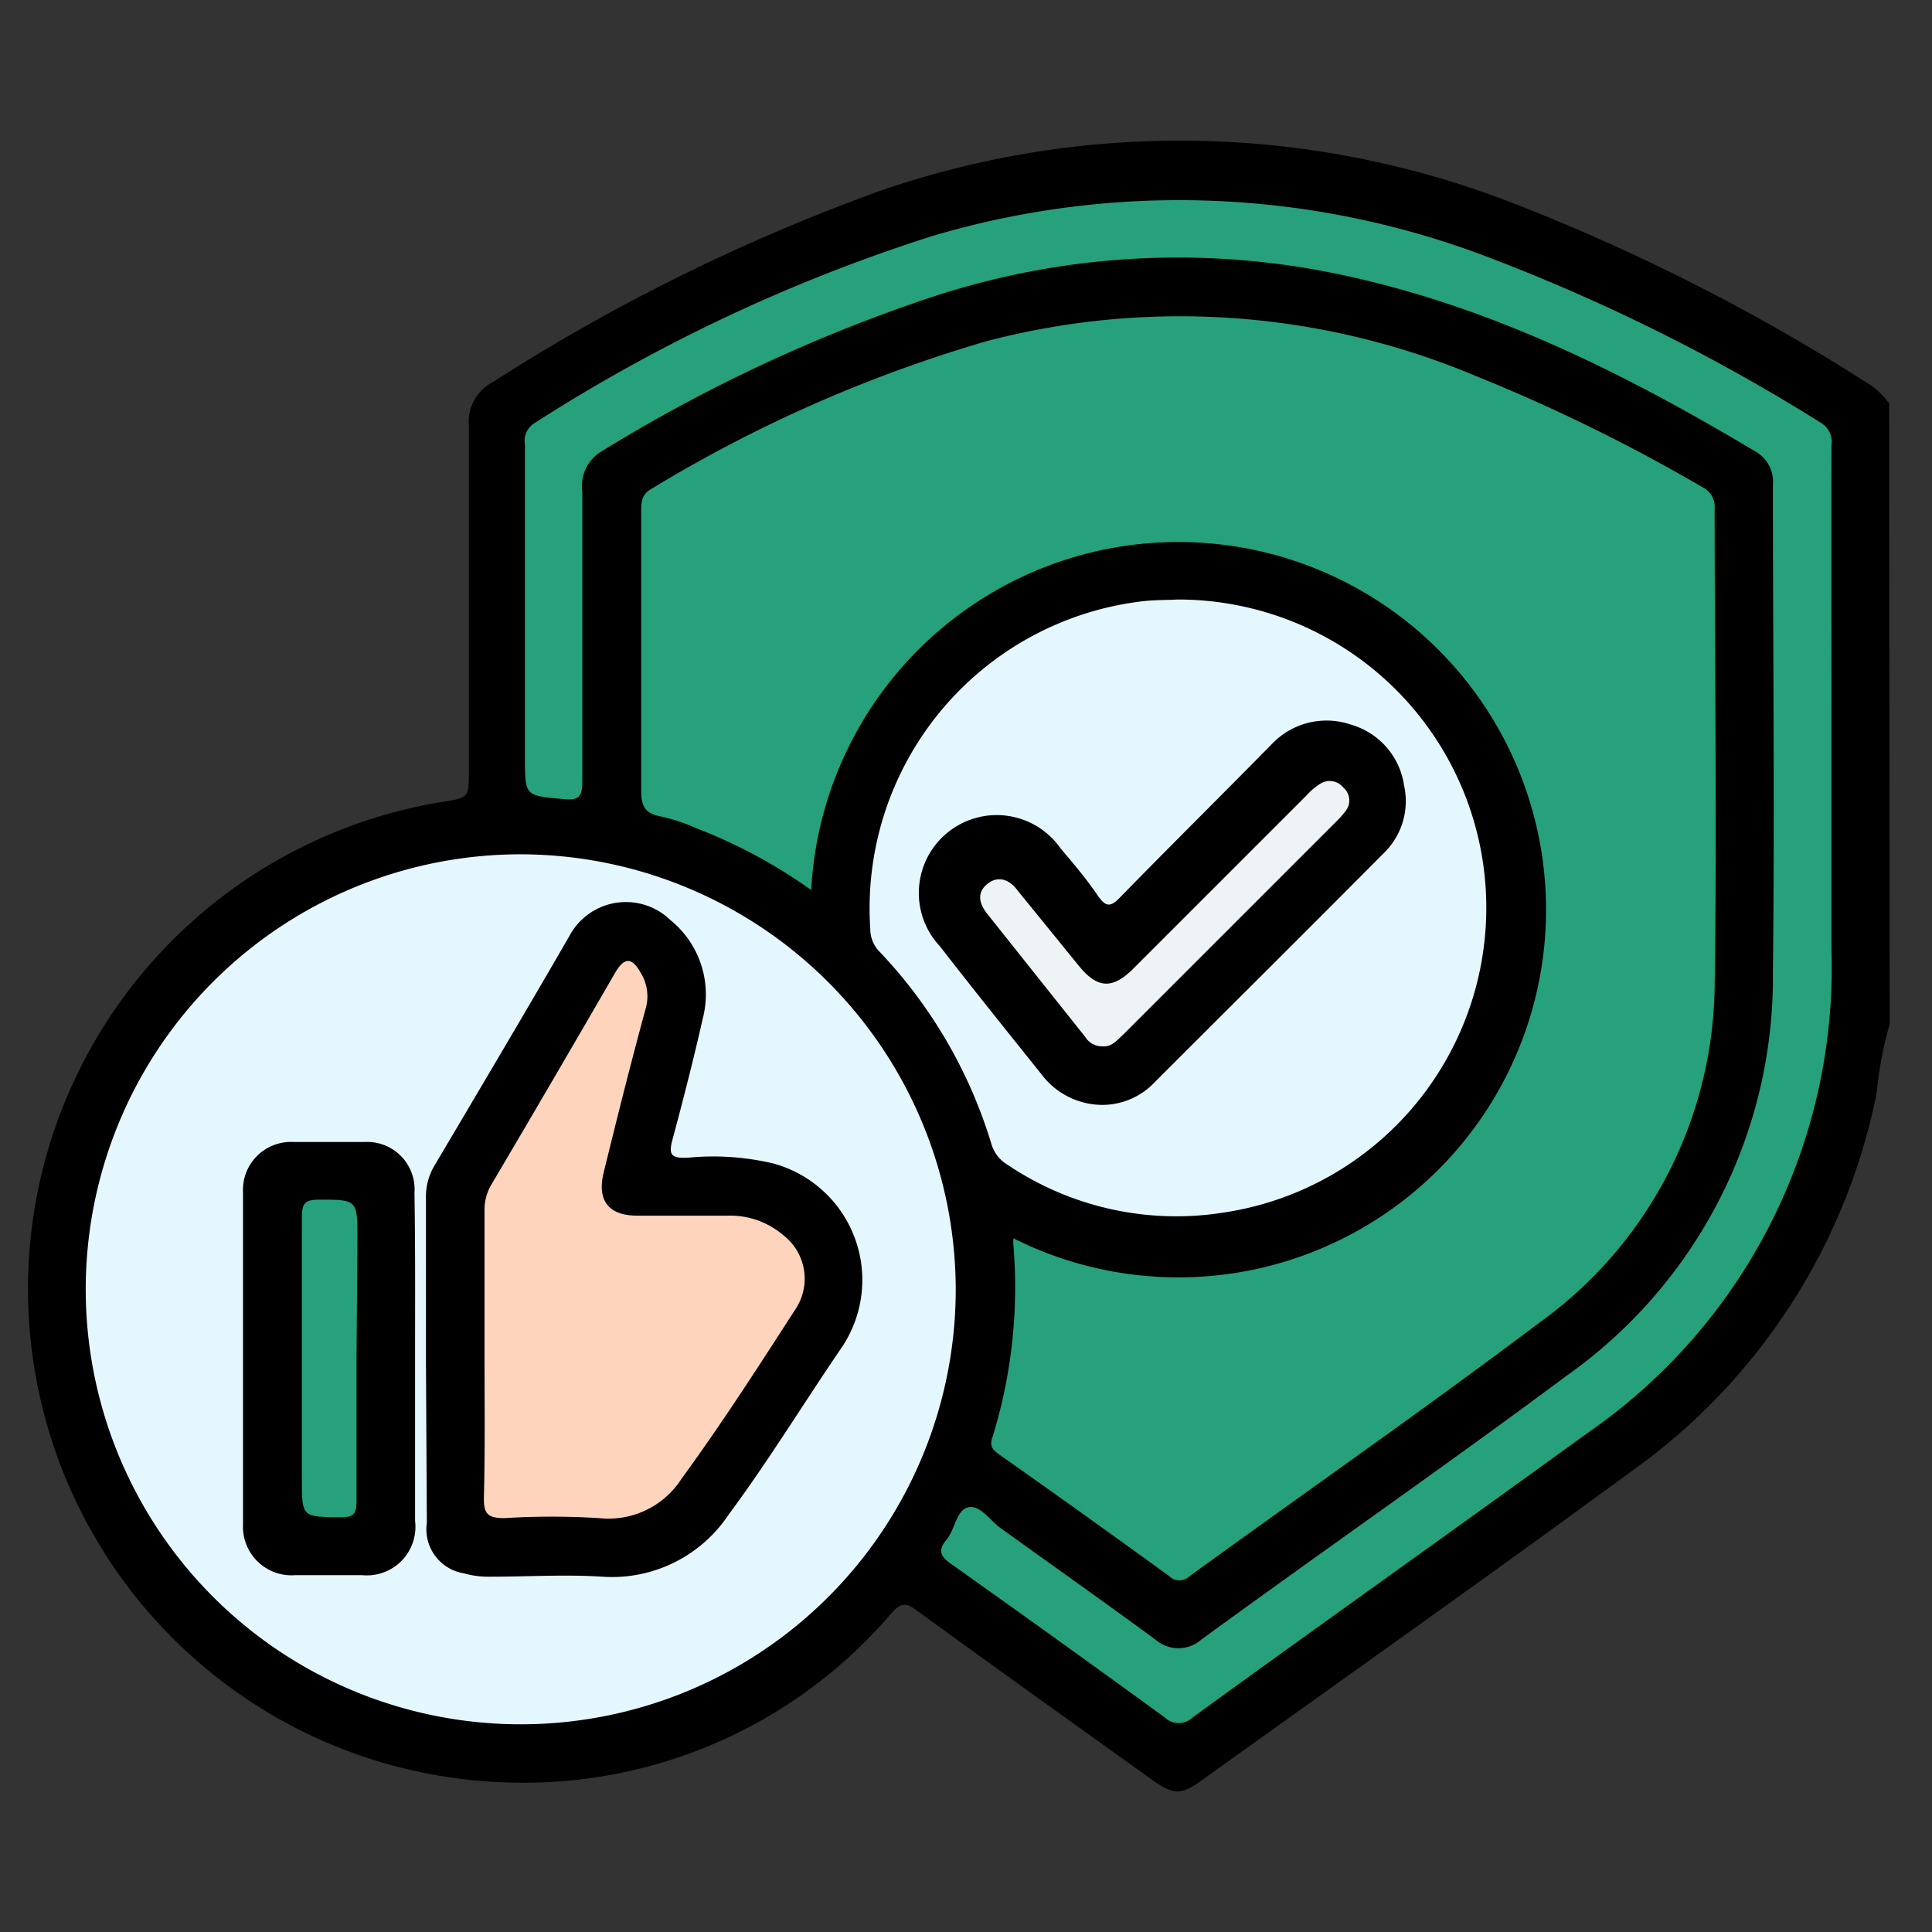
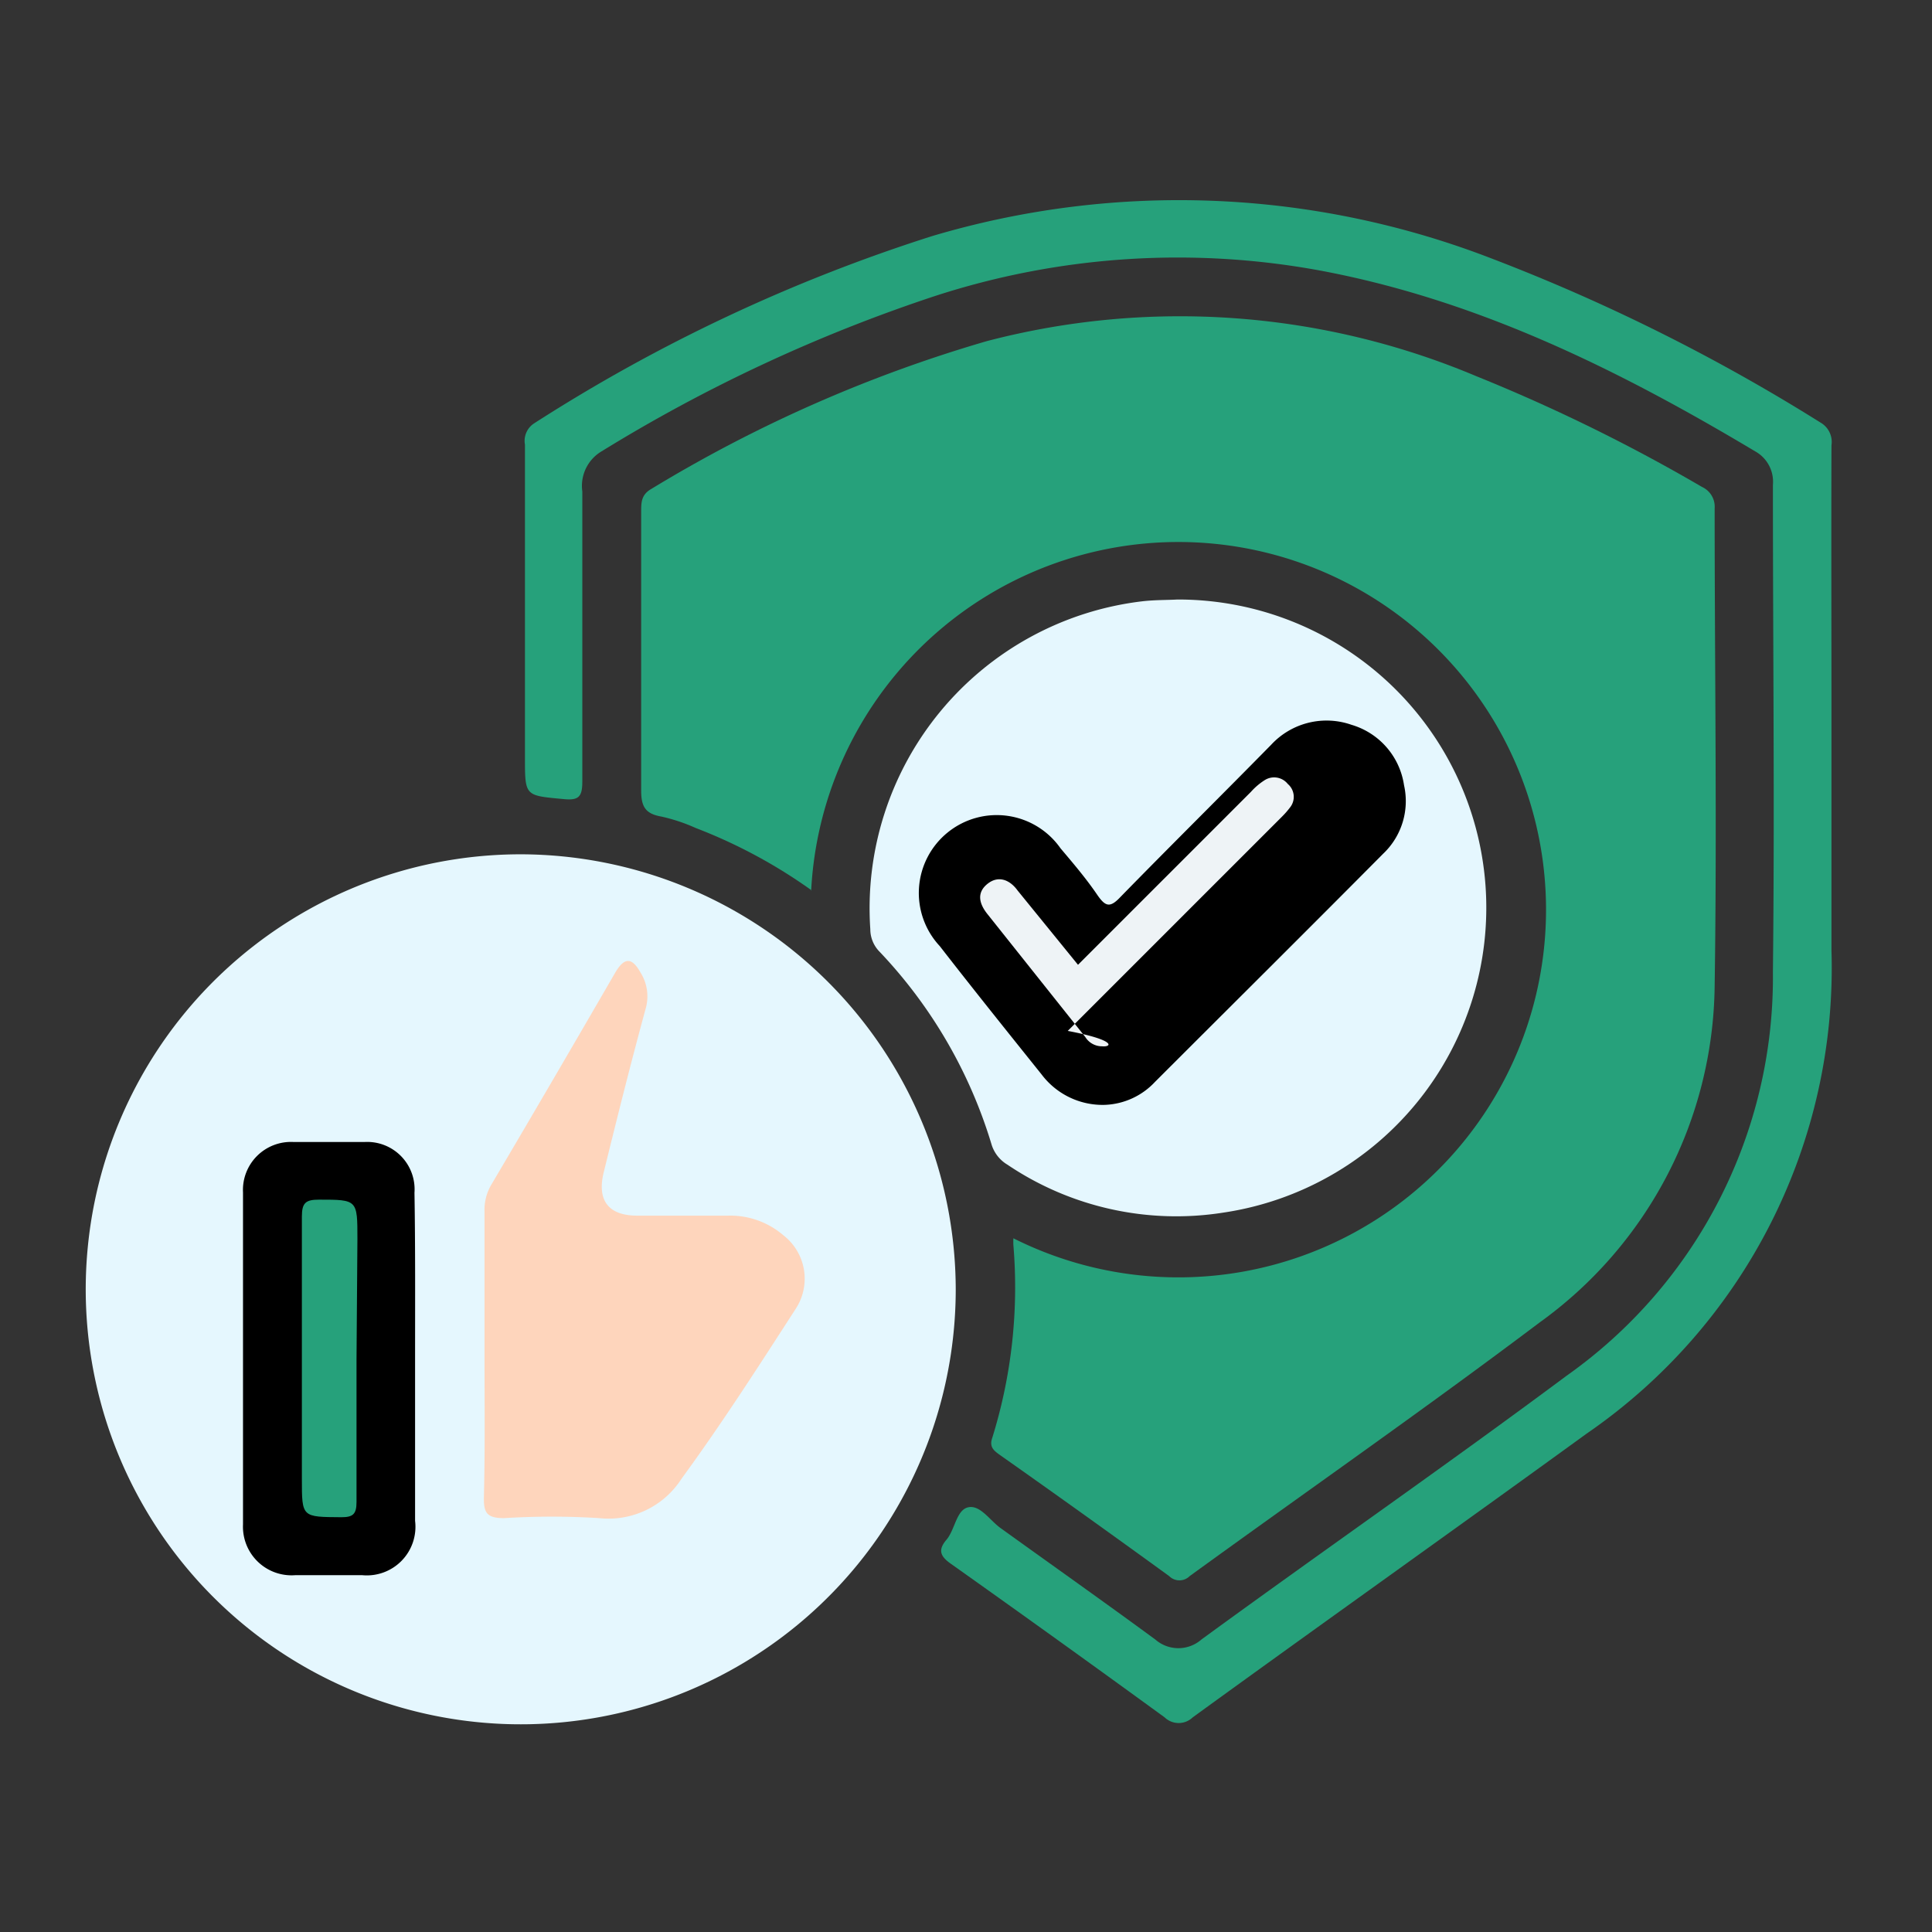
<svg xmlns="http://www.w3.org/2000/svg" id="Layer_1" data-name="Layer 1" viewBox="0 0 64 64">
  <rect x="0" y="0" width="64" height="64" fill="#333333" stroke="none" />
  <defs>
    <style>.cls-1{fill:#26a17b;}.cls-2{fill:#e5f7fe;}.cls-3{fill:#fed5bc;}.cls-4{fill:#eef3f6;}</style>
  </defs>
-   <path d="M62.6,33.92a12.3,12.3,0,0,0-.43,2.27A20.24,20.24,0,0,1,54,48.77c-4.7,3.45-9.47,6.82-14.21,10.22-.66.47-.91.47-1.58,0-2.61-1.87-5.23-3.74-7.84-5.64-.36-.27-.53-.26-.84.09A16,16,0,0,1,17,59.05a16.35,16.35,0,0,1-2.32-32.49c.85-.14.85-.14.85-1,0-3.83,0-7.65,0-11.48a1.48,1.48,0,0,1,.79-1.42A63.92,63.92,0,0,1,29.19,6.31a30.45,30.45,0,0,1,20.75.35A66.52,66.52,0,0,1,62,12.78a2.66,2.66,0,0,1,.58.58Z" />
  <path class="cls-1" d="M26.88,29.49a17.14,17.14,0,0,0-3.83-2.06,5.87,5.87,0,0,0-1.14-.38c-.52-.09-.67-.32-.67-.85,0-3.08,0-6.16,0-9.25,0-.3,0-.56.33-.75a46.19,46.19,0,0,1,11.12-4.9,25.27,25.27,0,0,1,16.21,1.16,57.57,57.57,0,0,1,7.48,3.67.72.72,0,0,1,.42.71c0,5.28.08,10.56,0,15.83A13.92,13.92,0,0,1,51,43.81c-3.81,2.87-7.73,5.6-11.59,8.4a.48.48,0,0,1-.68,0c-1.86-1.35-3.73-2.69-5.59-4-.21-.15-.38-.27-.27-.58a16.78,16.78,0,0,0,.7-6.38,2.08,2.08,0,0,1,0-.23,12.18,12.18,0,1,0-6.7-11.5Z" />
  <path class="cls-2" d="M31.66,42.73A14.41,14.41,0,1,1,17.28,28.3,14.44,14.44,0,0,1,31.66,42.73Z" />
  <path class="cls-1" d="M60.67,23.81v7.68a18.72,18.72,0,0,1-8.11,16c-4.34,3.15-8.71,6.25-13.05,9.4a.67.67,0,0,1-.93,0q-3.53-2.57-7.07-5.08c-.36-.25-.45-.46-.16-.8s.33-1,.73-1.08.72.45,1.08.7c1.71,1.23,3.42,2.44,5.11,3.68a1.16,1.16,0,0,0,1.53,0c4-2.92,8.11-5.77,12.1-8.74a16.16,16.16,0,0,0,6.83-13.37c.06-5.38,0-10.76,0-16.14a1.15,1.15,0,0,0-.59-1.11C53.69,12.29,49.08,10,43.93,9a26,26,0,0,0-13,.82,52.37,52.37,0,0,0-11,5.13,1.33,1.33,0,0,0-.64,1.33c0,3.2,0,6.41,0,9.61,0,.52-.13.63-.63.58-1.27-.12-1.27-.09-1.27-1.37V14.73a.69.69,0,0,1,.31-.71,55.51,55.51,0,0,1,13.18-6.2,28.7,28.7,0,0,1,18.55.75A62.61,62.61,0,0,1,60.31,14a.74.74,0,0,1,.36.75C60.66,17.76,60.67,20.78,60.67,23.81Z" />
  <path class="cls-2" d="M39,19.86a10.21,10.21,0,0,1,1.52,20.31,10,10,0,0,1-7.15-1.59,1.18,1.18,0,0,1-.53-.69,15.94,15.94,0,0,0-3.7-6.36,1.06,1.06,0,0,1-.31-.75,10.24,10.24,0,0,1,9-10.86C38.26,19.87,38.64,19.88,39,19.86Z" />
-   <path d="M14.11,45.07c0-1.79,0-3.58,0-5.38a2,2,0,0,1,.29-1.09c1.49-2.52,3-5.06,4.46-7.59a2.12,2.12,0,0,1,3.35-.53,3.17,3.17,0,0,1,1.07,3.26c-.3,1.33-.64,2.66-1,4-.16.56,0,.63.51.61a8.65,8.65,0,0,1,2.82.19,4,4,0,0,1,2.25,6.13c-1.25,1.83-2.4,3.72-3.72,5.5a4.64,4.64,0,0,1-4.19,2.06c-1.23-.08-2.46,0-3.69,0a3,3,0,0,1-.89-.11,1.48,1.48,0,0,1-1.23-1.68Z" />
  <path d="M13.75,45c0,1.79,0,3.58,0,5.38A1.61,1.61,0,0,1,12,52.18H9.78A1.61,1.61,0,0,1,8.05,50.5c0-3.68,0-7.37,0-11a1.59,1.59,0,0,1,1.67-1.67h2.36a1.57,1.57,0,0,1,1.65,1.68C13.76,41.31,13.75,43.16,13.75,45Z" />
  <path d="M36.6,36.6a2.53,2.53,0,0,1-2.09-1c-1.13-1.41-2.27-2.83-3.38-4.26a2.58,2.58,0,1,1,4-3.24c.43.51.85,1,1.23,1.56.26.37.41.42.75.06,1.66-1.7,3.35-3.37,5-5.05a2.5,2.5,0,0,1,2.66-.66,2.46,2.46,0,0,1,1.74,2,2.4,2.4,0,0,1-.69,2.27c-2.51,2.53-5,5-7.56,7.56A2.39,2.39,0,0,1,36.6,36.6Z" />
  <path class="cls-3" d="M16.05,44.84c0-1.57,0-3.14,0-4.71a1.64,1.64,0,0,1,.24-.91c1.37-2.32,2.73-4.65,4.09-7,.3-.51.55-.52.84,0a1.48,1.48,0,0,1,.18,1.15C20.9,35.2,20.45,37,20,38.83c-.23.93.15,1.44,1.11,1.44s2,0,3,0a2.7,2.7,0,0,1,1.84.65,1.82,1.82,0,0,1,.4,2.45c-1.22,1.89-2.44,3.79-3.77,5.61a2.87,2.87,0,0,1-2.73,1.31,25.47,25.47,0,0,0-3.15,0c-.58,0-.68-.18-.67-.7C16.07,48,16.05,46.42,16.05,44.84Z" />
  <path class="cls-1" d="M11.81,45.05c0,1.57,0,3.14,0,4.71,0,.4-.12.5-.5.5C10,50.25,10,50.27,10,49c0-2.9,0-5.8,0-8.7,0-.46.13-.56.57-.56,1.27,0,1.27,0,1.27,1.3Z" />
-   <path class="cls-4" d="M36.51,34.66a.65.65,0,0,1-.56-.31l-3.24-4.07c-.28-.35-.36-.71,0-1s.74-.14,1,.22l2,2.46c.63.79,1.13.83,1.84.12l5.73-5.73a2.16,2.16,0,0,1,.46-.39.58.58,0,0,1,.76.13.56.56,0,0,1,.08.77,2.79,2.79,0,0,1-.28.32l-7.09,7.09C37,34.46,36.83,34.69,36.51,34.66Z" />
+   <path class="cls-4" d="M36.51,34.66a.65.65,0,0,1-.56-.31l-3.24-4.07c-.28-.35-.36-.71,0-1s.74-.14,1,.22l2,2.46l5.73-5.73a2.16,2.16,0,0,1,.46-.39.58.58,0,0,1,.76.13.56.56,0,0,1,.08.77,2.79,2.79,0,0,1-.28.32l-7.09,7.09C37,34.46,36.83,34.69,36.51,34.66Z" />
</svg>